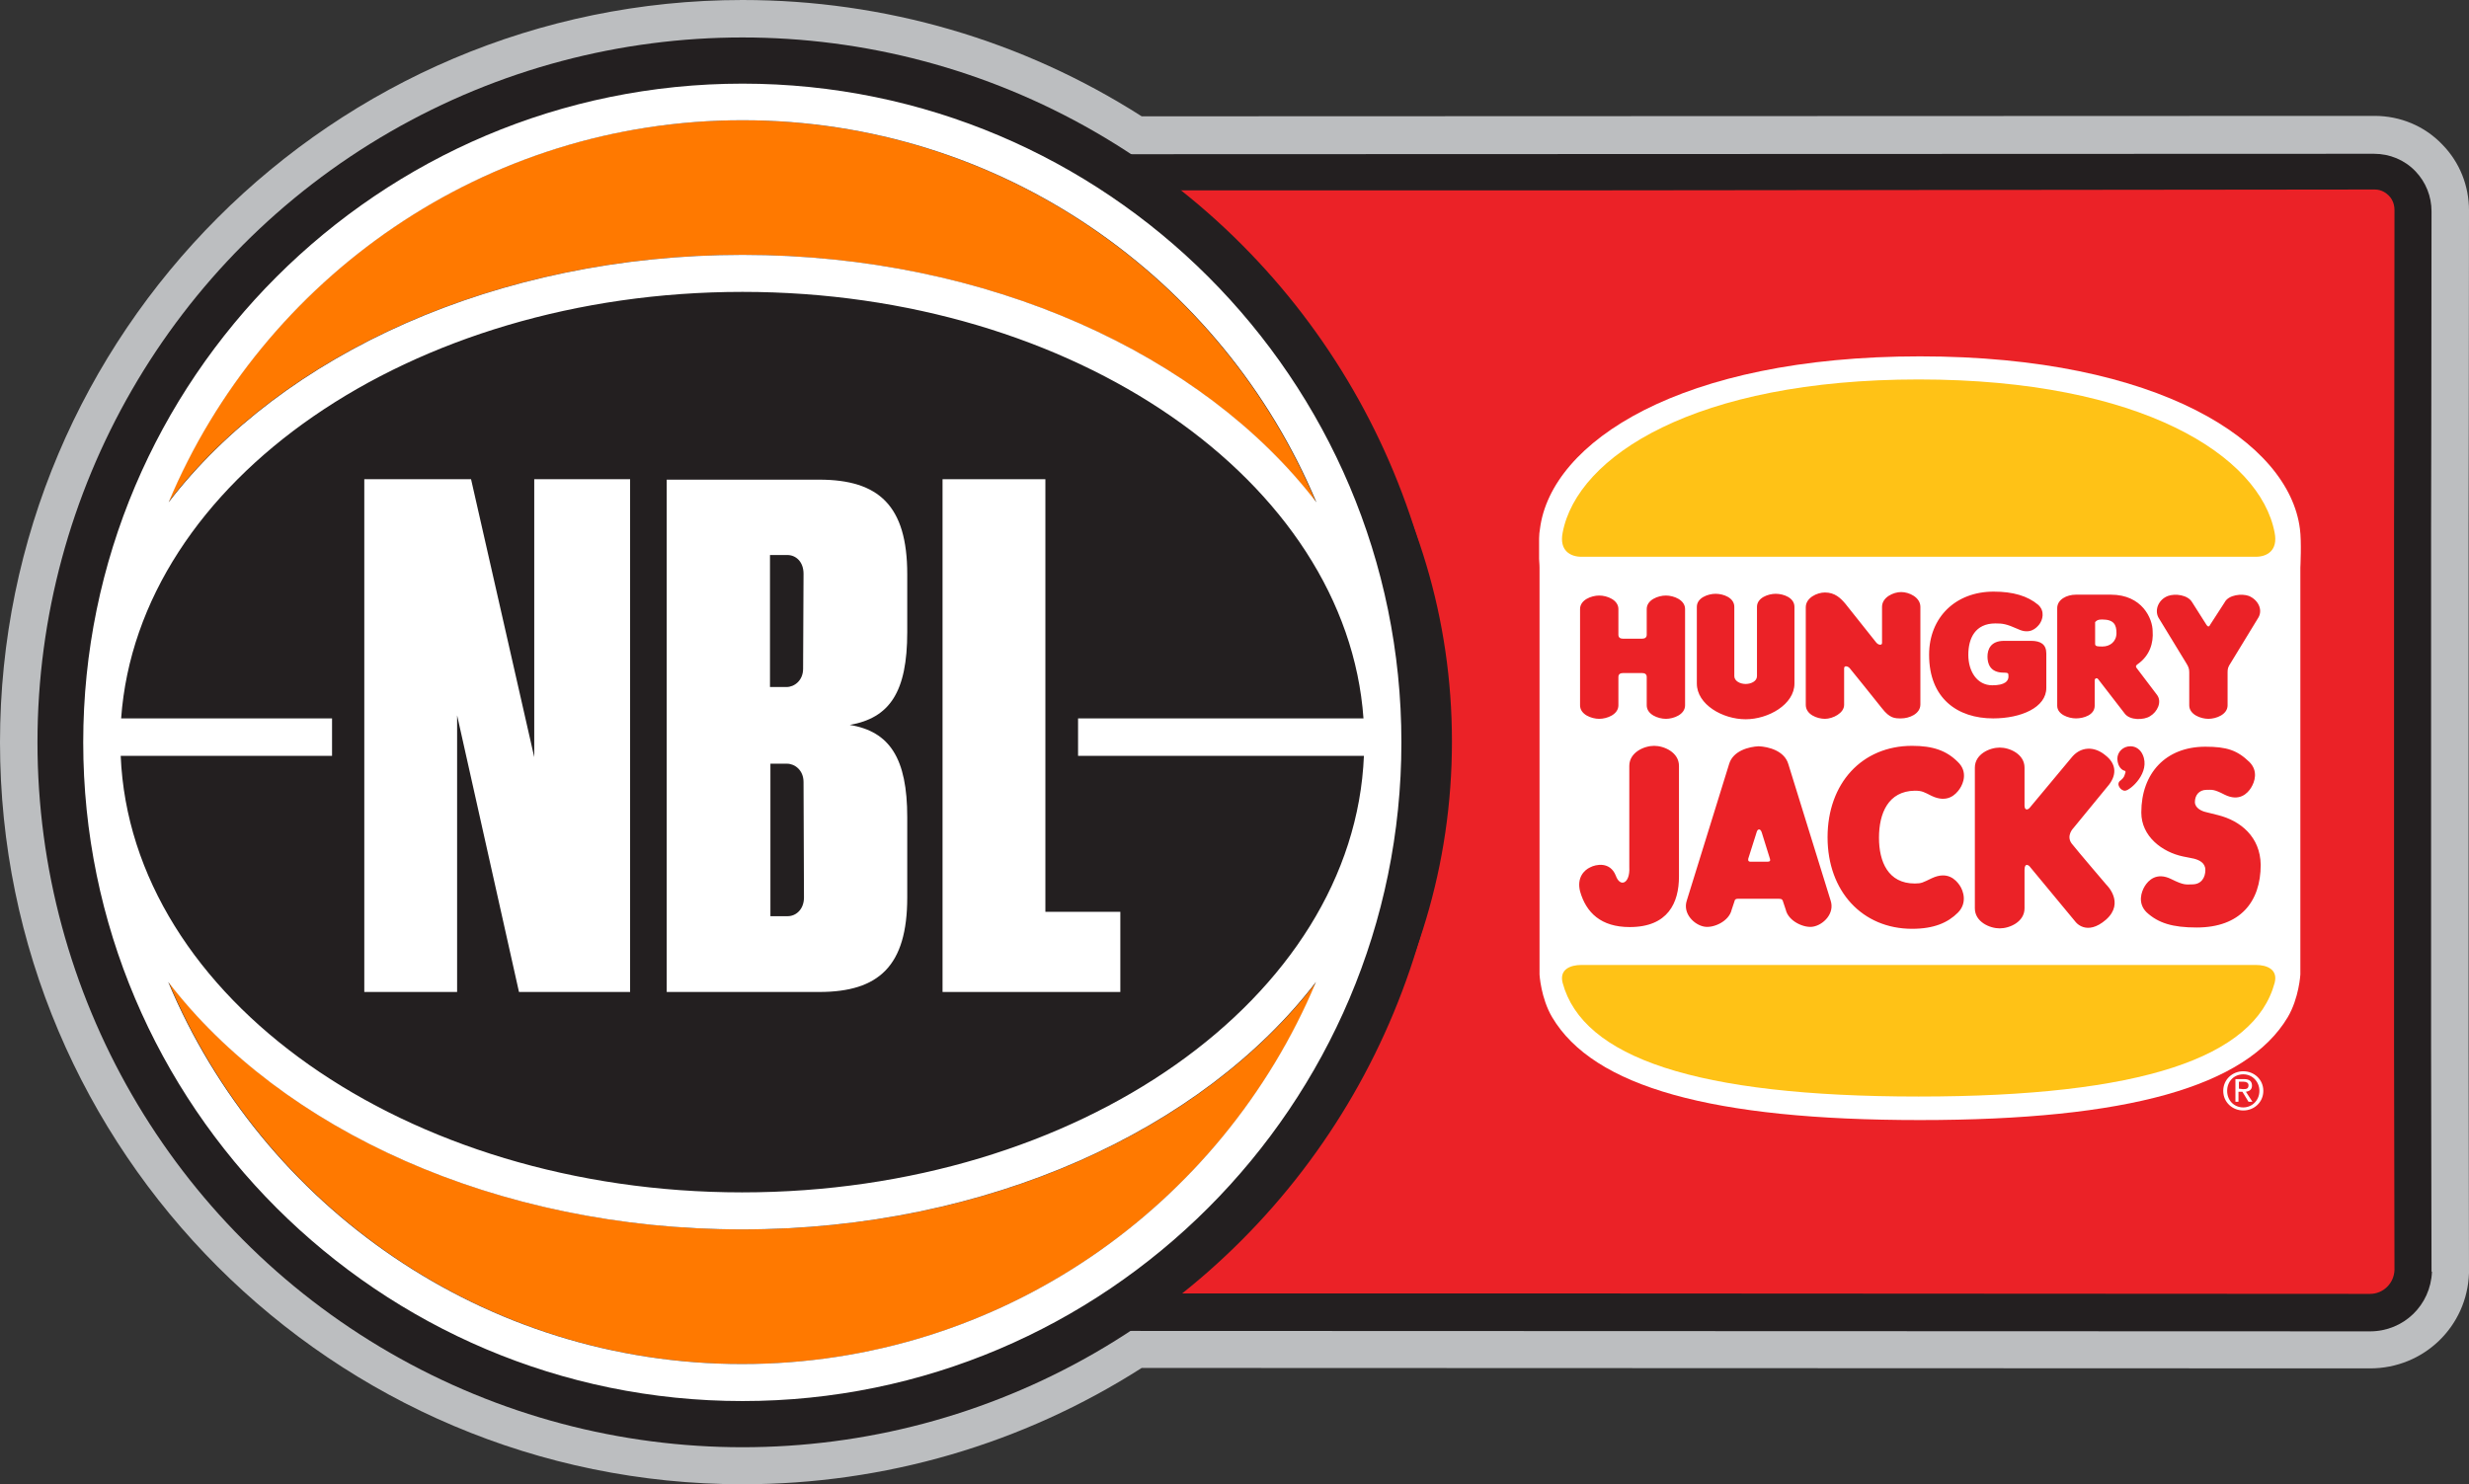
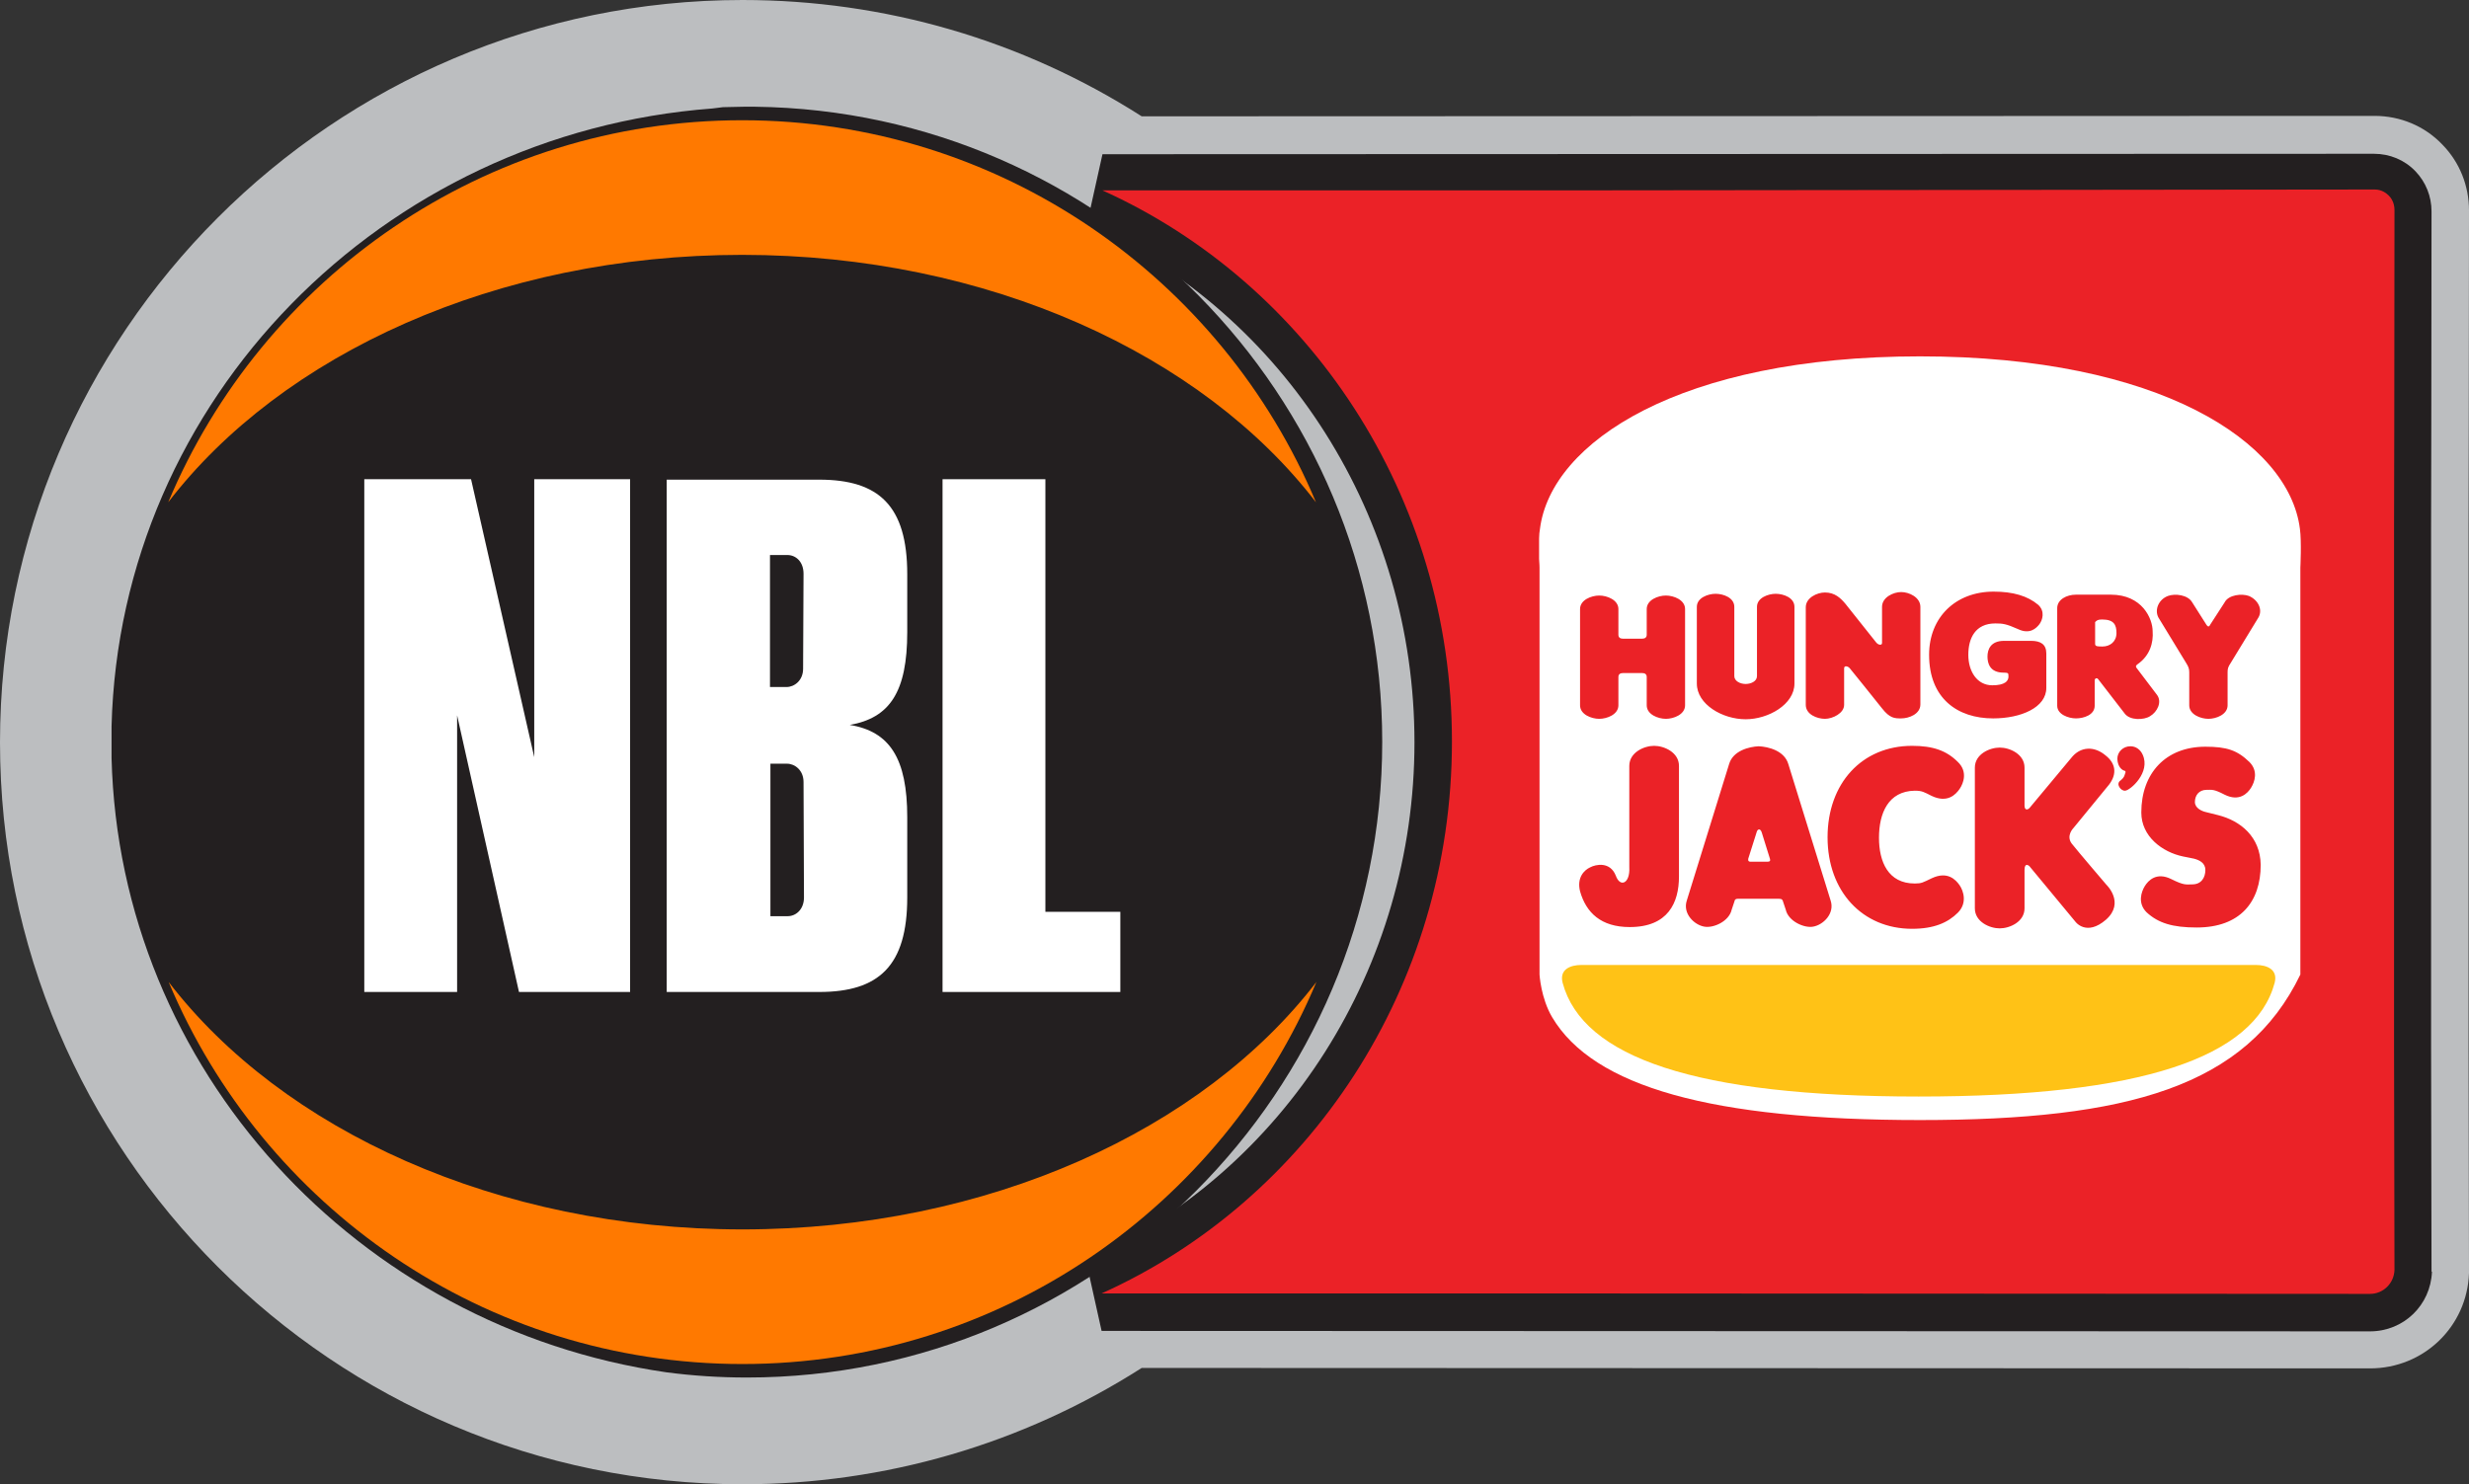
<svg xmlns="http://www.w3.org/2000/svg" version="1.1" id="Layer_1" x="0px" y="0px" viewBox="0 0 566.6 340.7" style="enable-background:new 0 0 566.6 340.7;" xml:space="preserve">
  <rect x="0" y="0" width="566.6" height="340.7" fill="#333333" stroke="none" />
  <style type="text/css">
	.st0{fill:#BCBEC0;}
	.st1{fill:#231F20;}
	.st2{fill:#EB2227;}
	.st3{fill:#FFFFFF;}
	.st4{fill:#FFC216;}
	.st5{fill:#FF7900;}
</style>
  <path class="st0" d="M170.4,340.7C76.4,340.7,0,264.3,0,170.4S76.4,0,170.4,0C203,0,234.6,9.2,262,26.7l282.9-0.1  c5.9,0,11.5,2.3,15.6,6.6c4,4.1,6.1,9.5,6.1,15.1c0,36-0.1,69.3-0.1,73v118.9l0.1,51.7v0.3c-0.4,12.3-10.4,21.9-22.7,21.9L262,314  C234.6,331.5,203,340.7,170.4,340.7z" />
  <path class="st1" d="M558.1,291.9c-0.3,7.7-6.5,13.7-14.2,13.7l-291.1-0.1l-3.6-16.2c45.8-20.6,75.4-67.3,75.4-118.9  c0-51.5-29.5-98.2-75.2-118.8l3.6-16.2l291.8-0.1c3.6,0,7,1.4,9.5,4c2.4,2.5,3.7,5.8,3.7,9.2c0,36-0.1,69.7-0.1,72.9v119l0.1,51.5  H558.1z" />
  <path class="st2" d="M359.5,43.7H253c47.2,21.3,80.2,70,80.2,126.5c0,56.7-33.1,105.4-80.4,126.7h106.7l184.4,0.1  c3,0,5.5-2.4,5.6-5.5l-0.1-51.4V121c0-2.1,0.1-33.7,0.1-72.8c0-1.7-0.8-2.8-1.3-3.3s-1.6-1.4-3.2-1.4L359.5,43.7z" />
  <g>
-     <path class="st2" d="M520.4,275.9H360.7c-14.8,0-26.7-12-26.7-26.7V91.6c0-14.8,12-26.7,26.7-26.7h159.7c14.8,0,26.7,12,26.7,26.7   v157.6C547.2,263.9,535.2,275.9,520.4,275.9z" />
    <g>
-       <path class="st3" d="M440.6,257.1c-47.7,0-74.9-7.6-84.4-23.6c-2.6-4.4-2.9-9.8-2.9-9.8v-93.4c0,0,0-0.8-0.1-2v-4.7    c0-0.8,0.1-1.6,0.2-2.2c2.5-19.9,32.2-39.6,87.2-39.6s84.7,19.7,87.2,39.6c0.4,2.9,0.1,8.9,0.1,8.9v93.4c0,0-0.3,5.4-2.9,9.8    C515.5,249.4,488.3,257.1,440.6,257.1" />
-       <path class="st3" d="M514.7,250c0.7,0,1.3,0,1.3-0.9c0-0.6-0.6-0.8-1.1-0.8h-1.1v1.6L514.7,250L514.7,250z M513.8,252.9H513v-5.2    h2c1.2,0,1.8,0.5,1.8,1.5c0,0.9-0.6,1.3-1.4,1.4l1.5,2.3H516l-1.4-2.3h-0.9v2.3H513.8z M514.8,254.2c2,0,3.7-1.6,3.7-3.8    c0-2.1-1.6-3.8-3.7-3.8c-2.1,0-3.7,1.6-3.7,3.8C511.1,252.6,512.7,254.2,514.8,254.2 M510.2,250.4c0-2.6,2.1-4.5,4.6-4.5    s4.6,1.9,4.6,4.5s-2.1,4.5-4.6,4.5S510.2,253,510.2,250.4" />
+       <path class="st3" d="M440.6,257.1c-47.7,0-74.9-7.6-84.4-23.6c-2.6-4.4-2.9-9.8-2.9-9.8v-93.4c0,0,0-0.8-0.1-2v-4.7    c0-0.8,0.1-1.6,0.2-2.2c2.5-19.9,32.2-39.6,87.2-39.6s84.7,19.7,87.2,39.6c0.4,2.9,0.1,8.9,0.1,8.9v93.4C515.5,249.4,488.3,257.1,440.6,257.1" />
      <path class="st4" d="M440.3,251.7c51.2,0,77.1-9,81.7-26.1c0.8-3.1-1.8-4.1-4.3-4.1h-77.4h-77.4c-2.5,0-5.1,1-4.3,4.1    C363.2,242.7,389.1,251.7,440.3,251.7" />
-       <path class="st4" d="M440.3,87.1c-51.2,0-78.4,17.6-81.7,35.2c-0.8,4.1,1.8,5.5,4.3,5.5c2.6,0,77.4,0,77.4,0s74.8,0,77.4,0    c2.5,0,5.1-1.4,4.3-5.5C518.7,104.7,491.5,87.1,440.3,87.1" />
      <path class="st2" d="M506.4,143.5l-3.3-5.2c-1-1.8-4-2.1-5.6-1.5c-2.1,0.8-3.1,3.1-2.2,4.9l6.4,10.5c0.5,0.8,0.7,1.3,0.7,2.1v7.6    c0,2.1,2.6,3.1,4.4,3.1s4.4-1,4.4-3.1v-7.6c0-0.8,0.1-1.2,0.7-2.1l6.4-10.5c1-1.8-0.1-4-2.2-4.9c-1.6-0.6-4.7-0.3-5.6,1.5    l-3.3,5.1C507,143.9,506.7,143.9,506.4,143.5 M486.7,179.1c-1.3,0.8,0,2.5,1,2.4c1.2-0.1,5.9-4.2,4-8.3c-0.5-1.1-1.5-1.9-2.8-1.9    c-1.7,0-3,1.3-3,2.9c0.1,2,1.2,2.6,1.6,2.7c0.4,0.1,0.3,0.4,0.2,0.6C487.5,178.2,487.4,178.5,486.7,179.1 M504.1,212.9    c-5.5,0-8.8-1-11.5-3.5c-2.1-2.1-1.2-4.7-0.4-6c0.8-1.3,2.7-3.3,6.1-1.6c3,1.5,3.4,1.2,4.8,1.2c2.1,0,3-1.6,3-3.3    s-1.5-2.3-2.6-2.6l-2.5-0.5c-4.8-1-9.6-4.6-9.6-10.1c0-9,5.6-15.1,14.7-15.1l0,0c4.9,0,7.3,0.8,10.1,3.5c2.1,2.1,1.2,4.6,0.4,5.9    c-0.8,1.3-2.7,3.3-6.1,1.6c-2.5-1.3-2.9-1.1-4.1-1.1c-1.8,0-2.7,1.3-2.7,2.8c0,1.4,1.6,2.1,2.5,2.3l2.8,0.7    c5.2,1.3,9.7,5,9.8,11.4C518.8,207,514.1,212.9,504.1,212.9 M484,180.1l-8.2,10c0,0-1.7,1.7-0.4,3.5c1.5,1.9,8,9.5,8,9.5    s4.3,4.1-0.1,8c-4.5,3.9-7,0.5-7,0.5l-10.6-12.8c0,0-1.1-1-1.1,0.9v-0.1v8.9c0,3.1-3.4,4.6-5.7,4.6c-2.3,0-5.7-1.5-5.7-4.6v-32.3    c0-3.1,3.4-4.6,5.7-4.6c2.3,0,5.7,1.5,5.7,4.6v8.8v-0.1c0,1.1,0.7,1.1,1.2,0.5l9.5-11.4c2.1-2.7,5.3-2.8,7.9-0.6    C485.5,175.2,485.9,177.6,484,180.1 M374,212.8c8.8,0,11.3-5.6,11.3-11.6v-0.6v-24.8c0-3.1-3.4-4.6-5.7-4.6    c-2.3,0-5.7,1.5-5.7,4.6v23.3c0.2,3.7-2.1,4.7-3.1,1.9c-1.3-3.3-4.6-2.6-5.9-1.9c-1.3,0.6-3.1,2.3-2.3,5.5    C364,209.5,367.4,212.8,374,212.8 M405.5,197.8h-3.8c-0.4,0-0.6-0.2-0.5-0.7l1.9-6c0.2-0.9,0.9-1,1.2,0l1.9,6.1    C406.3,197.7,406.1,197.8,405.5,197.8 M409.2,207l0.6,1.8c0.6,2.7,4.3,4.3,6.3,3.9c2.3-0.4,5-3,4-6l-9.7-31.3    c-0.9-3.1-4.6-4-6.8-4.1c-2.2,0.1-5.9,1-6.8,4.1l-9.7,31.3c-1,3,1.7,5.6,4,6c2.1,0.4,5.7-1.2,6.3-3.9l0.6-1.8    c0.1-0.6,0.4-0.7,0.9-0.7h9.3C409,206.3,409.1,206.6,409.2,207 M431.2,192.3c0,5.5,2.1,10.5,8.2,10.5c1.6,0,1.8-0.2,3.9-1.2    c3.6-1.7,5.5,0.3,6.4,1.6s1.8,4.1-0.4,6.3c-2.3,2.3-5.5,3.7-10.5,3.7c-11.4,0-19.4-8.6-19.4-21s7.9-21,19.4-21    c4.8,0,7.9,1.1,10.5,3.7c2.3,2.2,1.3,4.9,0.4,6.2s-2.8,3.3-6.4,1.6c-1.8-0.9-2.2-1.2-3.9-1.2C433.3,181.6,431.2,186.7,431.2,192.3    L431.2,192.3z M372.4,154.5c-0.5,0-1,0.2-1,0.9v6.5c0,2.1-2.6,3.1-4.4,3.1s-4.4-1-4.4-3.1v-22.1c0-2.1,2.6-3.1,4.4-3.1    s4.4,1,4.4,3.1v5.9c0,0.7,0.5,0.9,1,0.9h4.5c0.6,0,1-0.3,1-0.9v-5.9c0-2.1,2.6-3.1,4.4-3.1s4.4,1,4.4,3.1v22.1    c0,2.1-2.6,3.1-4.4,3.1s-4.4-1-4.4-3.1v-6.5c0-0.7-0.5-0.9-1-0.9H372.4z M459.8,154.4c-3.2,0-3.7-2.2-3.7-3.7    c0-1.6,0.7-3.6,3.8-3.6h6.2c2.2,0,3.5,0.8,3.5,2.9v7.9c0,4.5-5.8,7-12.2,7c-8.2,0-14.7-4.6-14.7-14.6c0-8.6,6.1-14.5,14.8-14.5    c4.5,0,7.8,1,10.2,3c1.7,1.5,1,3.6,0.3,4.5s-2.2,2.4-4.9,1.1c-2.7-1.2-3.5-1.3-5.2-1.3c-4.6,0-6.2,3.4-6.2,7.2s2,7,5.5,7    c2.8,0,3.9-0.9,3.7-2.4C460.9,154.5,460.7,154.4,459.8,154.4 M482.5,148.4c1.7,0,3.2-1.1,3.2-3.1c0-1.9-0.6-3.1-3.3-3.1    c-1,0-1.2,0.2-1.6,0.6v5C480.8,148.4,481.4,148.4,482.5,148.4 M490.5,152.5c-0.4,0.3-0.4,0.5-0.2,0.8l4.7,6.2    c1.2,1.6,0.1,3.9-1.6,4.9c-1.4,0.9-4.6,1-5.8-0.6l-6.1-7.9c-0.3-0.4-0.8-0.2-0.8,0.3v5.8c0,2.1-2.5,2.9-4.3,2.9    c-1.7,0-4.3-0.9-4.3-2.9v-22.4c0-2,2.2-3.1,4.3-3.1h8c7.2,0,9.6,5.5,9.6,8.4C494.2,147.5,493.4,150.5,490.5,152.5 M400.6,165.1    c5.2,0,11.2-3.4,11.2-8.2v-17.6c0-2.1-2.5-3-4.3-3c-1.7,0-4.3,0.9-4.3,3v15.9c0,1.2-1.4,1.8-2.6,1.8c-1.3,0-2.6-0.7-2.6-1.8v-15.9    c0-2.1-2.5-3-4.3-3c-1.7,0-4.3,0.9-4.3,3v17.6C389.4,161.7,395.3,165.1,400.6,165.1 M423.2,153.4v8.4c0,1.9-2.6,3.2-4.4,3.2    s-4.4-1-4.4-3.2v-22.4c0-2.2,2.6-3.4,4.4-3.4c2.3,0,3.6,1.3,4.7,2.6l7,8.8c0.5,0.7,1.4,0.8,1.4,0.2v-8.3c0-2.2,2.6-3.4,4.4-3.4    s4.4,1.2,4.4,3.4v22.4c0,2.2-2.6,3.2-4.4,3.2c-1.5,0-2.6,0-4.4-2.3s-7.4-9.2-7.4-9.2C424.1,152.9,423.2,152.7,423.2,153.4" />
    </g>
  </g>
  <g>
-     <circle class="st1" cx="170.4" cy="170.4" r="161.8" />
    <g>
      <path class="st1" d="M317.2,170.3c0-79.8-64.4-144.8-143.9-145.8c-0.9,0-1.8,0-2.7,0l-4.7,0.1l-2.4,0.3    c-75.8,5.7-136,66.8-137.9,141.8c0,1.1,0,2.2,0,3.4c0,0.1,0,0.2,0,0.2c0,0.1,0,0.2,0,0.3c0,1.1,0,2.2,0,3.4    c1.8,71.5,56.5,130.7,127.3,141c6.1,0.8,12.2,1.2,18.5,1.2C251.8,316.2,317.2,250.7,317.2,170.3z" />
      <path class="st5" d="M170.4,282.2c-56.4,0-105.7-22.9-131.7-56.8c21.6,51.5,72.5,87.7,131.7,87.7s110.1-36.3,131.7-87.7    C276.1,259.3,226.8,282.2,170.4,282.2" />
      <path class="st5" d="M38.6,115.3c26-33.9,75.3-56.8,131.7-56.8S276,81.4,302,115.3c-21.6-51.5-72.5-87.7-131.7-87.7    C111.1,27.6,60.2,63.8,38.6,115.3" />
-       <path class="st3" d="M321.6,170.4c0-83.4-67.8-151.2-151.2-151.2S19.1,87,19.1,170.4S87,321.6,170.4,321.6    S321.6,253.7,321.6,170.4 M38.6,225.4c26,33.9,75.3,56.8,131.7,56.8S276,259.3,302,225.4c-21.6,51.5-72.5,87.7-131.7,87.7    C111.1,313.1,60.2,276.9,38.6,225.4 M302.1,115.3c-26-33.9-75.3-56.8-131.7-56.8S64.7,81.4,38.7,115.3    c21.6-51.5,72.5-87.7,131.7-87.7C229.6,27.6,280.5,63.8,302.1,115.3 M312.9,164.9h-65.5v8.6H313c-2.3,55.5-65.4,100.2-142.7,100.2    C93.1,273.7,30,229,27.7,173.5h48.5v-8.6H27.8C31.7,110.5,94.1,67,170.4,67C246.6,67,309,110.5,312.9,164.9" />
      <polygon class="st3" points="104.9,164.2 104.9,227.7 83.6,227.7 83.6,110 108.1,110 122.6,173.8 122.6,110 144.6,110     144.6,227.7 119.1,227.7   " />
      <g>
        <path class="st3" d="M208.2,206c0,15.7-6.5,21.7-20.2,21.7h-35V110.1h35c13.7,0,20.2,6,20.2,21.7v13.3c0,13.7-4,19.7-13.2,21.3     c9.2,1.5,13.2,7.7,13.2,21.2V206z M184.4,131.7c0-2.8-1.8-4.3-3.7-4.3h-4v30.3h3.8c1.8,0,3.8-1.5,3.8-4.2L184.4,131.7z      M184.4,179.5c0-2.7-2-4.2-3.8-4.2h-3.8v35h4c1.8,0,3.7-1.5,3.7-4.3L184.4,179.5z" />
      </g>
      <polygon class="st3" points="216.3,110 239.9,110 239.9,209.3 257.1,209.3 257.1,227.7 216.3,227.7   " />
    </g>
  </g>
</svg>